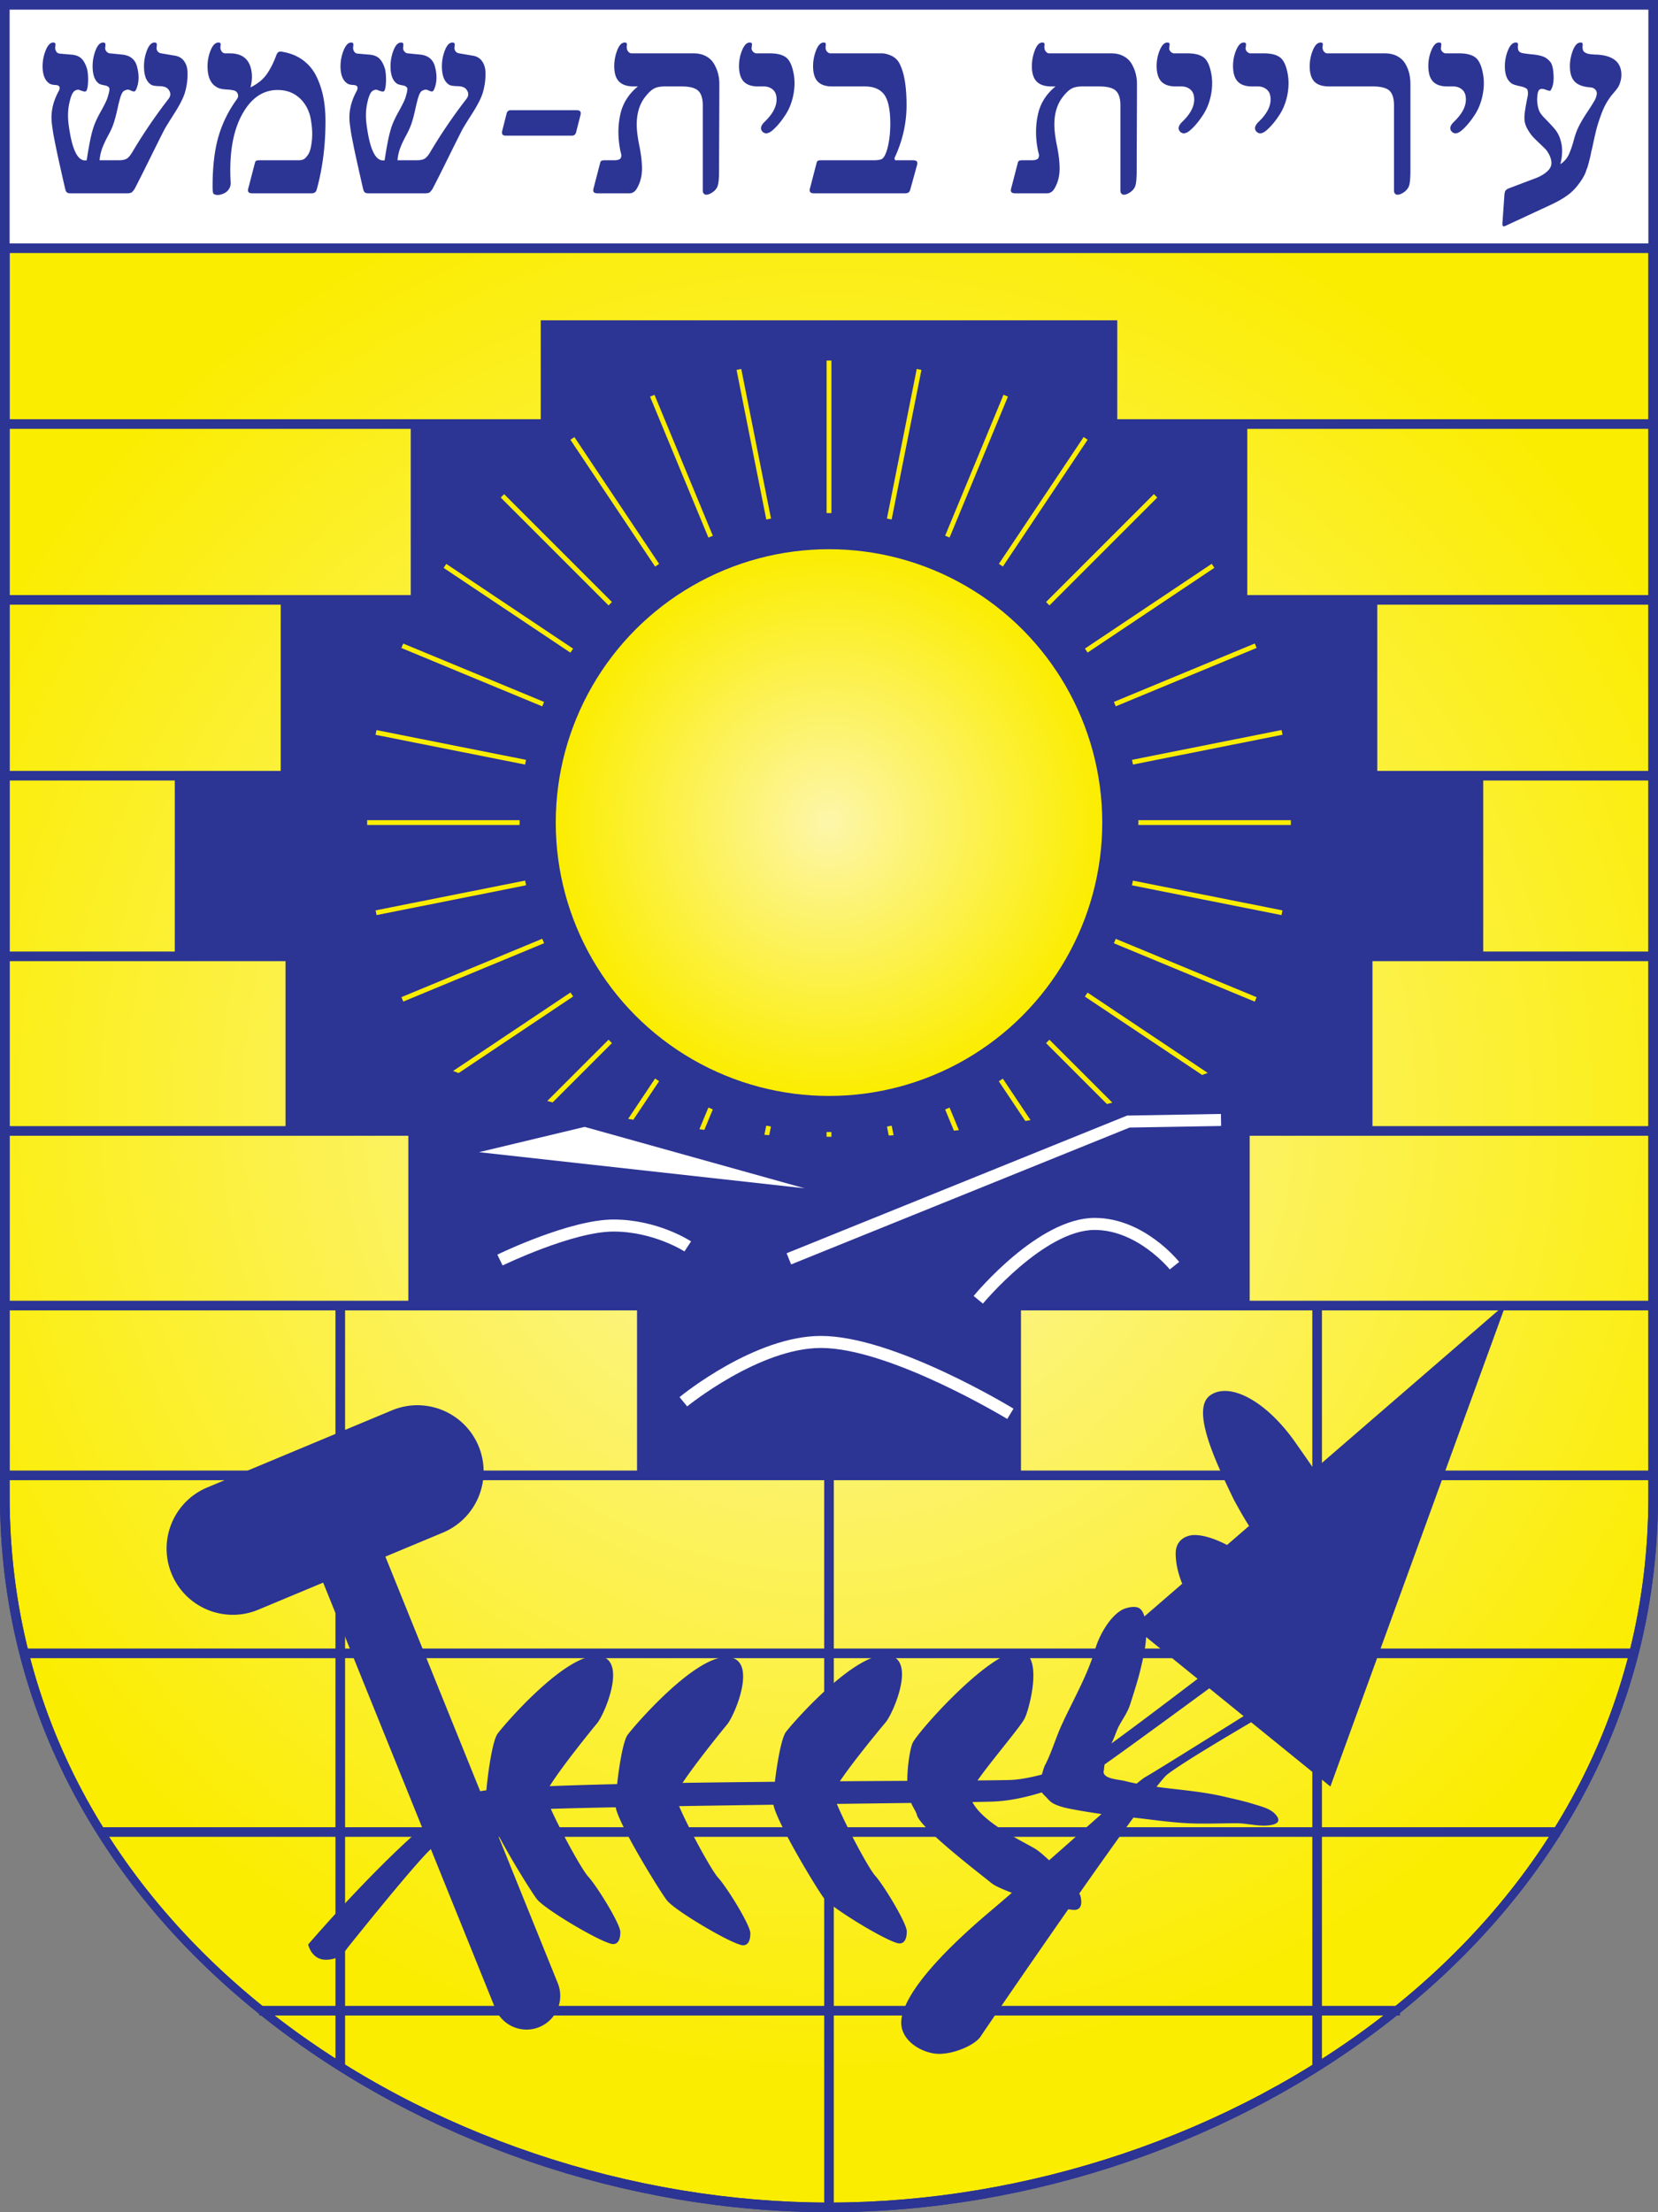
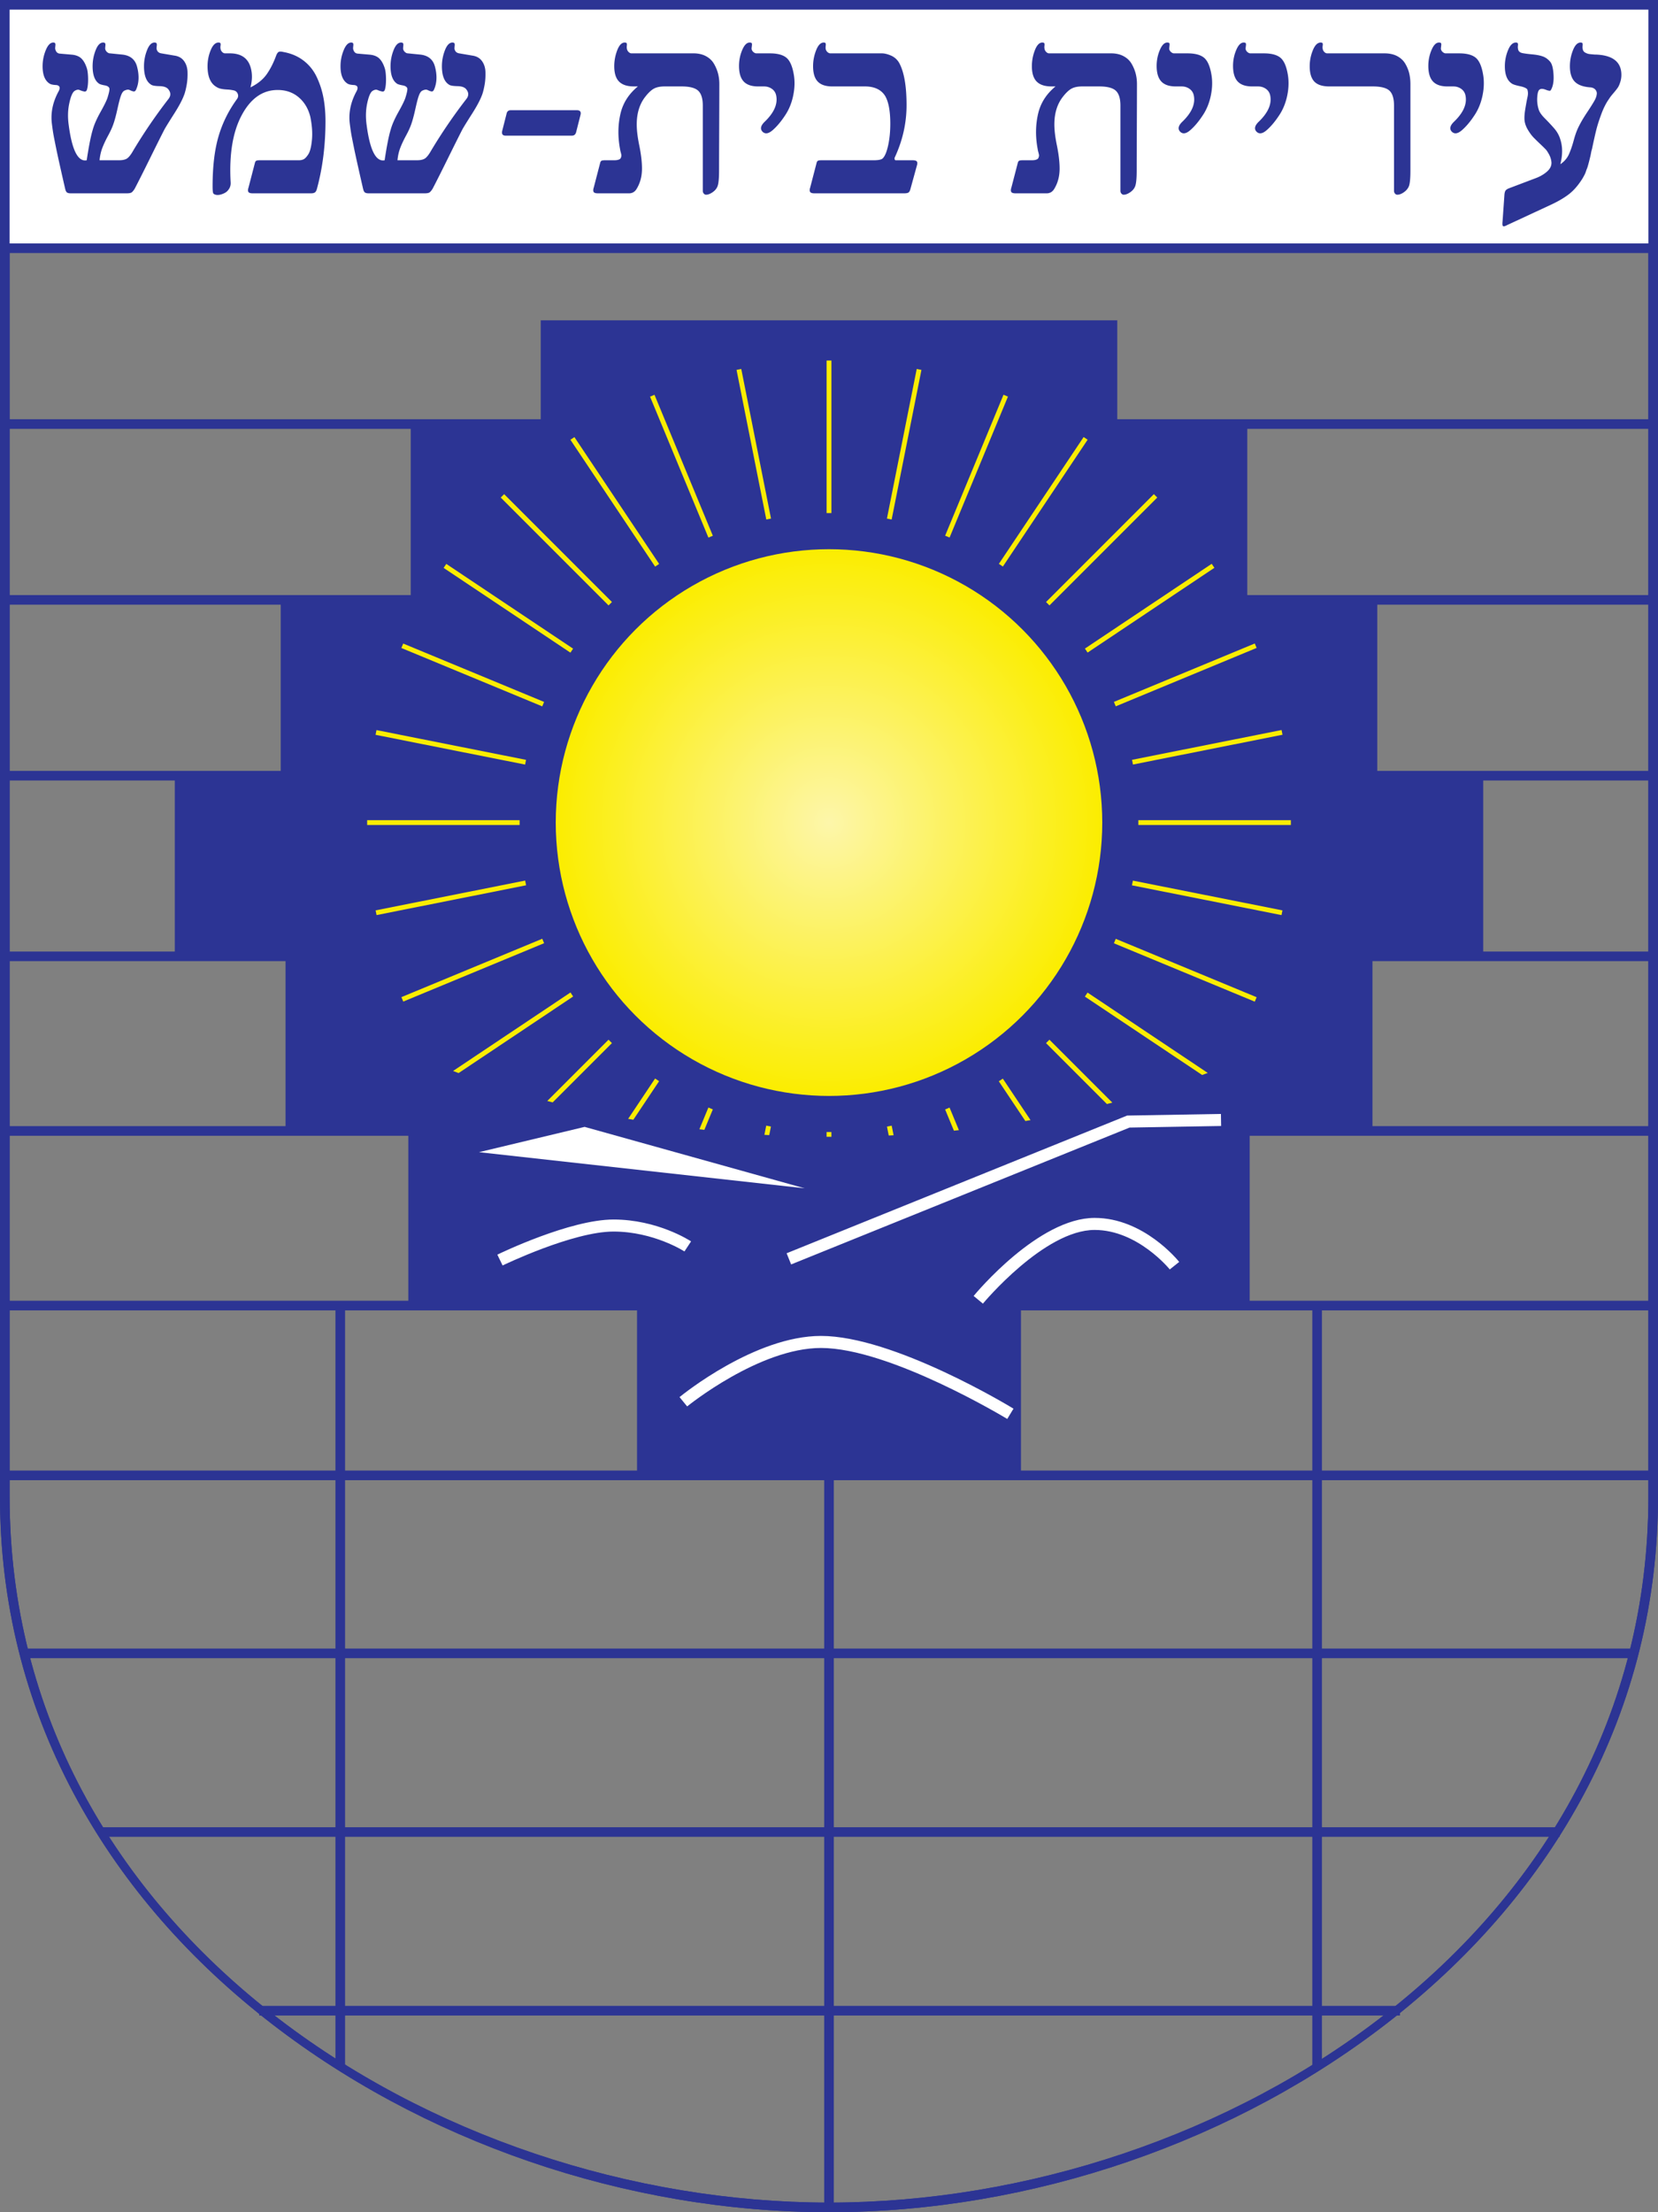
<svg xmlns="http://www.w3.org/2000/svg" xmlns:xlink="http://www.w3.org/1999/xlink" width="688.667" height="918.5" xml:space="preserve">
  <rect width="100%" height="100%" fill="#808080" stroke="none" />
  <radialGradient id="a" cx="344.334" cy="459.25" r="403.9" gradientUnits="userSpaceOnUse">
    <stop offset="0" style="stop-color:#fdf6aa" />
    <stop offset="1" style="stop-color:#fbed00" />
  </radialGradient>
-   <path fill="url(#a)" d="M686.667 2v619.5c0 180-177.334 295-342.334 295S2 801.5 2 621.5V2h684.667z" />
  <path fill="#2C3494" d="M344.333 918.5c-84.102 0-169.494-29.315-234.281-80.43-34.003-26.827-60.761-58.318-79.532-93.6C10.269 706.405 0 665.032 0 621.5V0h688.667v621.5c0 43.532-10.269 84.905-30.521 122.971-18.771 35.281-45.529 66.772-79.532 93.6-64.786 51.113-150.178 80.429-234.281 80.429zM4 4v617.5c0 180.979 176.658 293 340.333 293 163.676 0 340.334-112.021 340.334-293V4H4z" />
  <path fill="#FFF" d="M1.833 2h684v101.5h-684z" />
  <g fill="#2C3494">
    <path d="M17.692 27.486c0-2.271.435-4.474 1.305-6.613.87-2.137 1.903-3.207 3.101-3.207.435 0 .708.104.82.312.111.209.138.55.082 1.022-.057.474-.085.88-.085 1.22.266 1.287.912 1.968 1.937 2.043l5.184.454c1.633.19 2.896.719 3.788 1.589.893.871 1.624 2.157 2.193 3.86.342.985.532 2.441.57 4.371.038 1.93-.114 3.482-.456 4.654-.19.644-.579.908-1.168.795a8.752 8.752 0 0 1-1.852-.596c-.646-.284-1.386-.142-2.222.426-.835.644-1.548 2.375-2.137 5.194s-.655 5.818-.199 8.997c1.367 10.407 3.854 15.251 7.463 14.531.885-5.865 1.714-10.065 2.489-12.601.553-2.081 1.65-4.588 3.292-7.521 1.641-2.932 2.613-4.947 2.917-6.045.646-2.081.875-3.349.689-3.803-.261-.567-.875-.937-1.841-1.107-.967-.17-1.706-.369-2.213-.596-1.922-1.172-2.882-3.633-2.882-7.379 0-2.271.417-4.474 1.251-6.613.833-2.137 1.868-3.207 3.101-3.207.435 0 .717.104.846.312.129.208.166.549.109 1.022-.057.474-.085.88-.085 1.22.076.53.322.985.74 1.362.418.379.817.568 1.197.568l5.126.511c3.303.341 5.354 1.987 6.152 4.938.987 3.671.854 6.888-.398 9.649-.266.568-.627.805-1.083.709-.456-.094-.968-.284-1.538-.567-.57-.284-1.31-.199-2.221.255-.569.265-1.063 1.003-1.481 2.214-.342.908-.817 2.734-1.424 5.478-.608 2.744-1.196 4.891-1.763 6.442-.454 1.287-1.165 2.82-2.13 4.598-.966 1.779-1.748 3.444-2.346 4.995-.598 1.552-.988 3.273-1.169 5.165h8.025c1.658 0 2.854-.292 3.588-.879.734-.586 1.517-1.618 2.346-3.094a217.487 217.487 0 0 1 14.608-21.399c1.097-1.362 1.097-2.725 0-4.087-.644-.832-1.854-1.268-3.633-1.306-1.779-.037-2.922-.227-3.43-.568-2.031-1.21-3.046-3.783-3.046-7.72 0-2.271.417-4.474 1.251-6.613.834-2.137 1.868-3.207 3.101-3.207.435 0 .717.104.846.312.129.208.166.549.109 1.022-.057.474-.085.88-.085 1.22.189 1.098.832 1.741 1.93 1.93l5.676.965c1.665.265 2.942 1.022 3.832 2.271.889 1.249 1.362 2.734 1.419 4.456.057 1.722-.028 3.32-.255 4.796a29.716 29.716 0 0 1-.908 4.087c-.719 2.195-2.157 4.986-4.314 8.373-2.157 3.387-3.52 5.591-4.087 6.613-1.173 2.271-3.161 6.244-5.964 11.92s-4.938 9.915-6.404 12.715c-.527.833-.979 1.362-1.354 1.589s-1.054.341-2.032.341H29.43c-.715 0-1.242-.114-1.581-.341s-.602-.756-.791-1.589a1183.8 1183.8 0 0 1-2.088-9.195 524.273 524.273 0 0 1-1.496-6.84 622.51 622.51 0 0 1-.846-4.201c-.32-1.608-.546-2.866-.677-3.774-.132-.908-.273-1.949-.423-3.122-.527-4.503.429-8.969 2.867-13.396.722-1.438.417-2.271-.912-2.498-.11 0-.383-.019-.82-.057a7.948 7.948 0 0 1-1.229-.199 3.177 3.177 0 0 1-1.12-.54c-1.748-1.283-2.622-3.63-2.622-7.036zM86.205 27.486c0-2.308.435-4.521 1.306-6.641.87-2.119 1.948-3.179 3.235-3.179.454 0 .728.104.823.312.094.208.104.549.028 1.022-.076.474-.076.88 0 1.22.075.53.302.985.681 1.362.378.379.775.568 1.192.568h1.987c4.768 0 7.682 2.063 8.741 6.187.643 2.46.586 5.109-.17 7.947 2.989-1.476 5.25-3.311 6.783-5.506 1.533-2.194 2.847-4.805 3.945-7.833.34-.832.72-1.314 1.141-1.447.419-.132 1.011-.104 1.774.085 3.207.568 5.983 1.741 8.33 3.52 2.347 1.779 4.169 4.011 5.468 6.698a35.116 35.116 0 0 1 2.834 8.571c.591 3.028.888 6.357.888 9.99 0 9.953-1.18 19.281-3.538 27.984-.19.758-.466 1.269-.827 1.533-.362.265-.922.397-1.684.397h-24.138c-1.027 0-1.645-.208-1.854-.625-.209-.416-.182-1.021.083-1.816l2.611-10.047c.113-.529.302-.87.567-1.022.264-.15.756-.227 1.476-.227h16.177c.908 0 1.636-.16 2.186-.482.548-.321 1.144-.974 1.788-1.958.757-1.173 1.268-3.197 1.533-6.074.264-2.875.037-6.054-.681-9.536-.833-3.368-2.441-6.064-4.825-8.089-2.384-2.024-5.298-3.037-8.742-3.037-6.207 0-11.173 3.472-14.9 10.416-3.728 6.944-5.27 16.225-4.626 27.842.076 1.022-.123 1.921-.596 2.696-.474.776-1.032 1.344-1.675 1.703a7.961 7.961 0 0 1-2.015.794c-.701.17-1.325.189-1.873.057-.549-.133-.899-.332-1.05-.596-.19-.341-.284-1.306-.284-2.895 0-8.136.804-14.994 2.413-20.576 1.608-5.582 4.172-10.794 7.691-15.638.529-.719.643-1.457.34-2.214-.303-.757-.851-1.229-1.646-1.419a17.04 17.04 0 0 0-2.838-.369c-1.06-.057-1.978-.179-2.753-.369-.776-.189-1.58-.604-2.412-1.249-1.929-1.55-2.894-4.237-2.894-8.06zM141.436 27.486c0-2.271.435-4.474 1.305-6.613.87-2.137 1.903-3.207 3.101-3.207.435 0 .708.104.82.312.111.208.138.549.082 1.022-.057.474-.085.88-.085 1.22.266 1.287.912 1.968 1.937 2.043l5.184.454c1.633.19 2.896.719 3.788 1.589.893.871 1.624 2.157 2.193 3.86.342.985.532 2.441.57 4.371.038 1.93-.114 3.482-.456 4.654-.19.644-.579.908-1.168.795a8.752 8.752 0 0 1-1.852-.596c-.646-.284-1.386-.142-2.222.426-.835.644-1.548 2.375-2.137 5.194s-.655 5.818-.199 8.997c1.367 10.407 3.854 15.251 7.463 14.531.885-5.865 1.714-10.065 2.489-12.601.553-2.081 1.65-4.588 3.292-7.521 1.641-2.932 2.613-4.947 2.917-6.045.646-2.081.875-3.349.689-3.803-.261-.567-.875-.937-1.841-1.107-.967-.17-1.706-.369-2.213-.596-1.922-1.172-2.882-3.633-2.882-7.379 0-2.271.417-4.474 1.251-6.613.833-2.137 1.868-3.207 3.101-3.207.435 0 .717.104.846.312.129.208.166.549.109 1.022-.057.474-.085.88-.085 1.22.076.53.322.985.74 1.362.418.379.817.568 1.197.568l5.126.511c3.303.341 5.354 1.987 6.152 4.938.987 3.671.854 6.888-.398 9.649-.266.568-.627.805-1.083.709-.456-.094-.968-.284-1.538-.567-.57-.284-1.31-.199-2.221.255-.569.265-1.063 1.003-1.481 2.214-.342.908-.817 2.734-1.424 5.478-.608 2.744-1.196 4.891-1.763 6.442-.454 1.287-1.165 2.82-2.13 4.598-.966 1.779-1.748 3.444-2.346 4.995-.598 1.552-.988 3.273-1.169 5.165h8.025c1.658 0 2.854-.292 3.588-.879.734-.586 1.517-1.618 2.346-3.094a217.487 217.487 0 0 1 14.608-21.399c1.097-1.362 1.097-2.725 0-4.087-.644-.832-1.854-1.268-3.633-1.306-1.779-.037-2.922-.227-3.43-.568-2.031-1.21-3.046-3.783-3.046-7.72 0-2.271.417-4.474 1.251-6.613.834-2.137 1.868-3.207 3.101-3.207.435 0 .717.104.846.312.129.208.166.549.109 1.022-.057.474-.085.88-.085 1.22.189 1.098.832 1.741 1.93 1.93l5.676.965c1.665.265 2.942 1.022 3.832 2.271.889 1.249 1.362 2.734 1.419 4.456.057 1.722-.028 3.32-.255 4.796a29.716 29.716 0 0 1-.908 4.087c-.719 2.195-2.157 4.986-4.314 8.373-2.157 3.387-3.52 5.591-4.087 6.613-1.173 2.271-3.161 6.244-5.964 11.92s-4.938 9.915-6.404 12.715c-.527.833-.979 1.362-1.354 1.589s-1.054.341-2.032.341h-23.14c-.715 0-1.242-.114-1.581-.341s-.602-.756-.791-1.589a1183.8 1183.8 0 0 1-2.088-9.195 524.273 524.273 0 0 1-1.496-6.84 622.51 622.51 0 0 1-.846-4.201c-.32-1.608-.546-2.866-.677-3.774-.132-.908-.273-1.949-.423-3.122-.527-4.503.429-8.969 2.867-13.396.722-1.438.417-2.271-.912-2.498-.11 0-.383-.019-.82-.057a7.948 7.948 0 0 1-1.229-.199 3.177 3.177 0 0 1-1.12-.54c-1.749-1.283-2.622-3.63-2.622-7.036zM208.585 54.392l1.816-7.152c.189-.983.775-1.476 1.76-1.476h27.53c1.286.038 1.76.701 1.419 1.987l-1.816 7.152c-.265.984-.889 1.458-1.873 1.419h-27.417c-1.211 0-1.684-.643-1.419-1.93zM246.548 79.651c-.208-.416-.18-1.021.085-1.816l2.611-10.047c.113-.529.302-.87.567-1.022.264-.15.756-.227 1.476-.227h3.803c.757 0 1.381-.085 1.874-.255.491-.17.803-.444.937-.823.132-.378.199-.681.199-.908s-.089-.662-.265-1.306c-.175-.643-.263-1.041-.263-1.192-.984-5.109-.945-10.009.117-14.702 1.015-4.503 3.438-8.325 7.266-11.466h-1.694c-2.748 0-4.789-.671-6.125-2.015-1.336-1.343-2.004-3.471-2.004-6.386 0-2.271.413-4.474 1.241-6.613.827-2.137 1.852-3.207 3.075-3.207.468 0 .752.104.85.312.098.208.117.549.059 1.022-.059.474-.049.88.029 1.22.078.53.312.985.702 1.362.39.379.781.568 1.173.568h25.746c2.003 0 3.733.388 5.189 1.164 1.456.776 2.571 1.826 3.346 3.15a16 16 0 0 1 1.701 4.059c.359 1.382.539 2.848.539 4.399 0 3.936-.02 10.142-.057 18.618-.038 8.477-.057 14.248-.057 17.312 0 3.028-.19 5.128-.568 6.301-.34 1.022-1.021 1.893-2.043 2.611-1.021.718-1.949 1.079-2.781 1.079-.378 0-.701-.162-.965-.483a1.614 1.614 0 0 1-.397-1.05V43.834c0-2.914-.634-4.967-1.902-6.159s-3.586-1.788-6.954-1.788h-6.926c-1.931 0-3.455.312-4.571.937-1.116.625-2.318 1.77-3.604 3.435-2.196 2.838-3.353 6.396-3.47 10.671-.078 2.536.263 5.658 1.025 9.366.762 3.709 1.144 6.944 1.144 9.707 0 3.217-.762 6.055-2.285 8.514-.743 1.173-1.778 1.76-3.106 1.76h-12.87c-1.024-.001-1.639-.209-1.847-.626zM306.956 27.373c0-2.308.439-4.503 1.319-6.584.879-2.081 1.906-3.122 3.078-3.122.513 0 .817.104.911.312.094.208.103.587.027 1.135-.076.549-.113.956-.113 1.221.113.53.377.965.794 1.306.416.34.813.511 1.192.511h5.62c3.027 0 5.279.577 6.755 1.731 1.476 1.155 2.516 3.416 3.122 6.783.529 2.838.463 5.847-.199 9.025-.663 3.179-1.826 5.979-3.491 8.401-1.627 2.46-3.312 4.447-5.052 5.96-1.741 1.514-3.16 1.703-4.257.568-.984-1.097-.701-2.421.852-3.974 3.86-3.67 5.506-7.228 4.938-10.671-.19-1.286-.767-2.289-1.731-3.008-.965-.718-2.091-1.079-3.377-1.079h-2.44c-2.733 0-4.741-.69-6.023-2.072-1.284-1.381-1.925-3.528-1.925-6.443zM336.473 79.651c-.227-.416-.208-1.021.057-1.816l2.611-10.047c.113-.529.302-.87.567-1.022.264-.15.756-.227 1.476-.227h21.61c2.086 0 3.375-.264 3.869-.794.91-.908 1.658-2.715 2.246-5.421.588-2.705.883-5.685.883-8.94 0-5.298-.721-9.158-2.162-11.58-1.631-2.573-4.381-3.879-8.248-3.917h-13.709c-2.706 0-4.709-.671-6.006-2.015-1.298-1.343-1.946-3.471-1.946-6.386 0-2.271.421-4.474 1.264-6.613.842-2.137 1.887-3.207 3.133-3.207.442 0 .708.104.8.312.092.208.11.549.053 1.022-.057.474-.067.88-.028 1.22.075.53.312.985.71 1.362.398.379.825.568 1.281.568h21.331c1.098 0 2.357.303 3.777.908s2.547 1.589 3.381 2.952c2.082 3.746 3.123 9.631 3.123 17.653 0 7.493-1.646 14.758-4.938 21.797-.076.189-.076.417 0 .681.074.265.227.397.453.397h6.982c.984 0 1.59.19 1.816.568.227.379.207.965-.057 1.76l-2.611 9.479c-.189.758-.445 1.269-.766 1.533-.322.265-.975.397-1.959.397H338.29c-.985.001-1.59-.207-1.817-.624zM420.015 79.651c-.208-.416-.18-1.021.086-1.816l2.61-10.047c.114-.529.303-.87.568-1.022.264-.15.756-.227 1.476-.227h3.803c.757 0 1.381-.085 1.873-.255.491-.17.804-.444.937-.823.133-.378.199-.681.199-.908s-.089-.662-.265-1.306c-.176-.643-.264-1.041-.264-1.192-.984-5.109-.945-10.009.117-14.702 1.016-4.503 3.438-8.325 7.266-11.466h-1.693c-2.748 0-4.79-.671-6.125-2.015-1.337-1.343-2.005-3.471-2.005-6.386 0-2.271.413-4.474 1.241-6.613.826-2.137 1.852-3.207 3.074-3.207.469 0 .753.104.85.312.098.208.117.549.059 1.022-.059.474-.049.88.029 1.22.078.53.312.985.703 1.362.39.379.781.568 1.172.568h25.747c2.003 0 3.732.388 5.188 1.164 1.456.776 2.571 1.826 3.347 3.15a16 16 0 0 1 1.701 4.059c.359 1.382.539 2.848.539 4.399 0 3.936-.02 10.142-.057 18.618-.038 8.477-.057 14.248-.057 17.312 0 3.028-.189 5.128-.567 6.301-.341 1.022-1.022 1.893-2.044 2.611-1.021.718-1.949 1.079-2.781 1.079-.379 0-.7-.162-.965-.483a1.61 1.61 0 0 1-.397-1.05V43.834c0-2.914-.634-4.967-1.902-6.159s-3.586-1.788-6.954-1.788h-6.926c-1.932 0-3.455.312-4.571.937-1.117.625-2.318 1.77-3.604 3.435-2.196 2.838-3.353 6.396-3.47 10.671-.078 2.536.264 5.658 1.025 9.366.762 3.709 1.143 6.944 1.143 9.707 0 3.217-.762 6.055-2.284 8.514-.743 1.173-1.778 1.76-3.106 1.76h-12.87c-1.023-.001-1.638-.209-1.846-.626zM480.422 27.373c0-2.308.439-4.503 1.319-6.584.88-2.081 1.905-3.122 3.078-3.122.513 0 .817.104.911.312.094.208.103.587.027 1.135-.076.549-.113.956-.113 1.221.113.53.378.965.795 1.306.415.34.812.511 1.191.511h5.62c3.026 0 5.278.577 6.754 1.731 1.477 1.155 2.517 3.416 3.122 6.783.529 2.838.463 5.847-.198 9.025-.663 3.179-1.826 5.979-3.491 8.401-1.627 2.46-3.312 4.447-5.052 5.96-1.741 1.514-3.16 1.703-4.257.568-.984-1.097-.701-2.421.852-3.974 3.859-3.67 5.506-7.228 4.938-10.671-.189-1.286-.766-2.289-1.73-3.008-.966-.718-2.092-1.079-3.378-1.079h-2.44c-2.732 0-4.741-.69-6.023-2.072-1.283-1.381-1.925-3.528-1.925-6.443zM512.153 27.373c0-2.308.439-4.503 1.319-6.584.88-2.081 1.905-3.122 3.078-3.122.513 0 .817.104.911.312.094.208.103.587.027 1.135-.076.549-.113.956-.113 1.221.113.53.378.965.795 1.306.415.34.812.511 1.191.511h5.62c3.026 0 5.278.577 6.754 1.731 1.477 1.155 2.517 3.416 3.122 6.783.529 2.838.463 5.847-.198 9.025-.663 3.179-1.826 5.979-3.491 8.401-1.627 2.46-3.312 4.447-5.052 5.96-1.741 1.514-3.16 1.703-4.257.568-.984-1.097-.701-2.421.852-3.974 3.859-3.67 5.506-7.228 4.938-10.671-.189-1.286-.766-2.289-1.73-3.008-.966-.718-2.092-1.079-3.378-1.079h-2.44c-2.732 0-4.741-.69-6.023-2.072-1.284-1.381-1.925-3.528-1.925-6.443zM543.998 27.486c0-2.271.435-4.474 1.305-6.613.87-2.137 1.949-3.207 3.236-3.207.454 0 .728.104.822.312.095.208.104.549.028 1.022-.076.474-.076.88 0 1.22.076.53.303.985.682 1.362.378.379.775.568 1.192.568h23.783c2.081 0 3.85.388 5.308 1.164 1.456.776 2.572 1.826 3.349 3.15.775 1.325 1.324 2.678 1.646 4.059.32 1.382.482 2.848.482 4.399v35.93c0 3.028-.19 5.128-.568 6.301-.378 1.022-1.069 1.893-2.071 2.611-1.003.718-1.939 1.079-2.81 1.079-.379 0-.701-.162-.965-.483a1.61 1.61 0 0 1-.397-1.05V43.834c0-2.914-.625-4.967-1.873-6.159-1.249-1.192-3.596-1.788-7.039-1.788h-17.994c-2.838 0-4.9-.671-6.187-2.015-1.287-1.343-1.929-3.471-1.929-6.386zM593.267 27.373c0-2.308.439-4.503 1.319-6.584.88-2.081 1.905-3.122 3.078-3.122.513 0 .817.104.911.312.094.208.103.587.027 1.135-.076.549-.113.956-.113 1.221.113.53.378.965.795 1.306.415.34.812.511 1.191.511h5.62c3.026 0 5.278.577 6.754 1.731 1.477 1.155 2.517 3.416 3.122 6.783.529 2.838.463 5.847-.198 9.025-.663 3.179-1.826 5.979-3.491 8.401-1.627 2.46-3.312 4.447-5.052 5.96-1.741 1.514-3.16 1.703-4.257.568-.984-1.097-.701-2.421.852-3.974 3.859-3.67 5.506-7.228 4.938-10.671-.189-1.286-.766-2.289-1.73-3.008-.966-.718-2.092-1.079-3.378-1.079h-2.44c-2.732 0-4.741-.69-6.023-2.072-1.283-1.381-1.925-3.528-1.925-6.443zM624.089 92.083l.795-11.296c.075-.832.256-1.419.539-1.76.284-.34.785-.643 1.505-.908l11.238-4.257c1.816-.719 3.33-1.637 4.541-2.753 1.211-1.116 1.778-2.356 1.703-3.718a8.424 8.424 0 0 0-.993-3.264c-.549-1.002-1.003-1.693-1.362-2.072a72.358 72.358 0 0 0-1.958-1.93 101.794 101.794 0 0 1-3.065-2.98c-.758-.775-1.523-1.797-2.299-3.065s-1.259-2.507-1.447-3.718c-.19-1.21-.105-2.904.255-5.08.359-2.176.672-3.86.937-5.052.265-1.192.228-2.242-.113-3.15-.454-.53-1.438-.956-2.951-1.277-1.515-.321-2.574-.633-3.179-.937-2.12-1.211-3.179-3.67-3.179-7.379 0-2.271.435-4.474 1.305-6.613.87-2.137 1.949-3.207 3.236-3.207.454 0 .728.104.822.312.095.208.114.549.057 1.022-.057.474-.048.88.029 1.22.113.985.718 1.589 1.816 1.816.908.19 2.279.369 4.115.54 1.835.17 3.32.464 4.455.88 1.136.417 2.157 1.173 3.065 2.271.757.984 1.201 2.829 1.334 5.534.132 2.706-.274 4.796-1.221 6.272-.189.265-.87.17-2.043-.284-1.174-.454-2.025-.473-2.555-.057-.53.341-.852 1.419-.965 3.235s.113 3.576.682 5.279c.378 1.021 1.2 2.167 2.469 3.434a88.722 88.722 0 0 1 3.803 4.059c1.268 1.438 2.147 3.008 2.64 4.711.984 3.028.984 6.453 0 10.274 1.627-1.097 2.81-2.459 3.548-4.087.738-1.627 1.419-3.604 2.044-5.932.624-2.328 1.353-4.286 2.185-5.875.832-1.665 1.931-3.52 3.293-5.563s2.384-3.661 3.064-4.853c.682-1.192 1.022-2.279 1.022-3.264-.075-.643-.342-1.172-.803-1.589-.461-.416-1.043-.662-1.744-.738-3.026-.189-5.222-.974-6.588-2.355-1.366-1.381-2.048-3.528-2.048-6.443 0-2.271.424-4.474 1.271-6.613.849-2.137 1.899-3.207 3.153-3.207.442 0 .711.104.803.312.092.208.11.549.055 1.022-.055.474-.046.88.027 1.22.074.719.406 1.249.996 1.589.59.341 1.171.549 1.742.625.571.076 1.355.152 2.352.227h.442c6.572.265 10.072 2.744 10.501 7.436.113 1.287.006 2.498-.323 3.633-.33 1.135-.689 1.997-1.078 2.583-.39.587-1.021 1.391-1.897 2.413-.877 1.021-1.469 1.798-1.777 2.327-1.198 1.666-2.261 3.747-3.188 6.244-.928 2.498-1.623 4.664-2.086 6.499-.464 1.836-1.082 4.589-1.854 8.259-.076.113-.189.567-.341 1.362a44.262 44.262 0 0 1-.283 1.419l-.312 1.249c-.17.681-.283 1.135-.341 1.362-.057.227-.17.644-.34 1.249-.171.606-.322 1.06-.454 1.362-.134.303-.275.691-.426 1.164-.152.474-.322.89-.511 1.249-.19.36-.397.748-.625 1.164-.227.417-.474.814-.737 1.192-1.666 2.536-3.473 4.532-5.421 5.988-1.95 1.457-4.306 2.829-7.067 4.116l-18.334 8.514c-.833.454-1.391.605-1.675.454-.284-.152-.369-.757-.256-1.816z" />
  </g>
-   <path fill="#2C3494" d="M484.833 736.75c6.083-4.779 28.955-18.235 34.849-21.683l32.901 26.683 73-200.5-79.696 68.898c-2.129-3.08-4.73-6.818-7.886-11.313-12.166-17.333-27.334-25.167-35.334-19.5s1.834 26.833 9.834 43.333c3.087 5.705 5.122 9.048 6.315 10.884l-9.149 7.909c-3.015-1.573-8.654-4.127-13.5-4.127-3.166 0-7.834 1.833-7.834 7.665 0 4.755 1.395 9.31 2.711 12.562l-15.703 13.576c-.402-1.402-1.025-2.644-2.015-3.336-1.827-1.278-5.796-.295-7.494.714-3.606 2.142-6.399 6.207-8.299 9.792-1.213 2.291-2.033 4.386-2.79 6.892-3.346 11.065-9.118 20.761-13.91 31.302-2.271 4.996-4.112 11.291-6.667 16.167-.644 1.229-.993 2.707-1.409 4.11-4.383 1.153-8.738 2.007-12.424 2.224-1.582.093-6.67.16-14.303.221 5.854-8.343 17.827-22.277 19.553-25.722 2.334-4.655 8.807-30.617-4.5-27.5S380.76 719.626 379 723.804c-.896 2.128-2.145 9.009-2.148 15.593-8.599.048-18.057.103-28.002.17 5.188-7.769 16.38-21.366 18.949-24.393 3.372-3.968 13.599-27.873-.067-28.002-13.667-.129-38.604 28.304-41.304 31.944-1.853 2.498-3.622 12.686-4.568 20.666-12.781.119-25.794.268-38.365.461 5.204-7.867 15.999-21.236 18.505-24.244 3.333-4 13.333-28-.333-28s-38.333 28.667-41 32.333c-1.808 2.485-3.462 12.478-4.34 20.423-10.244.236-19.74.515-28.017.846 4.516-7.404 16.974-22.842 19.69-26.102 3.333-4 13.333-28-.333-28s-38.333 28.667-41 32.333c-2.051 2.819-3.903 15.296-4.65 23.487-.976.123-1.831.25-2.567.381l-39.382-97.399 23.895-9.974c14.016-5.85 20.635-21.955 14.785-35.971s-21.954-20.638-35.971-14.785l-76.667 32c-14.016 5.85-20.635 21.955-14.785 35.971 4.405 10.555 14.625 16.914 25.389 16.914 3.53 0 7.12-.684 10.582-2.129l26.931-11.241 41.116 101.688C153.484 777.605 128 807.333 128 807.333s1.333 6.334 7.333 6.334 8-3.667 9.333-5.334 26.667-33.333 34-40.333c.095-.091.2-.181.296-.271l26.761 66.185c2.203 5.448 7.447 8.756 12.984 8.756 1.747 0 3.523-.329 5.243-1.024 7.168-2.898 10.629-11.06 7.731-18.228l-25.435-62.906c5.568 10.74 14.502 25.062 16.753 27.988 3.333 4.333 27.667 18.667 31.667 18.667 1.917 0 3-1.667 3-5s-9.667-19-13.333-23c-2.782-3.034-11.503-19.103-15.555-28.145 7.444-.229 16.656-.446 26.962-.652 1.2 7.035 18.046 34.451 21.26 38.63 3.333 4.333 27.667 18.667 31.667 18.667 1.917 0 3-1.667 3-5s-9.667-19-13.333-23c-2.957-3.226-12.629-21.186-16.265-29.769 12.69-.206 26.046-.398 39.191-.578 1.411 7.36 17.707 34.446 20.852 38.615 3.292 4.364 27.489 18.928 31.488 18.965 1.917.019 3.016-1.639 3.048-4.971.031-3.333-9.487-19.091-13.115-23.125-2.917-3.243-12.365-21.183-15.946-29.833 11.139-.145 21.628-.278 30.842-.401.96 2.078 2.104 3.691 2.395 4.935 1.294 5.517 26.886 24.988 31.119 28.447 1.232 1.007 4.396 2.434 8.352 3.927a1236.063 1236.063 0 0 1-9.209 7.871c-27.5 23.25-36.75 38-36.75 46s9.25 13 15.75 13 15-3.75 17.25-7.25c1.113-1.731 18.376-27.015 36.387-52.791 1.544.254 2.705.337 3.31.195 1.866-.437 2.541-2.308 1.781-5.552-.072-.307-.253-.7-.525-1.165 8.064-11.495 16.013-22.691 22.477-31.541 7.593.83 15.161 1.998 22.883 2.359 6.586.309 13.268.005 19.865-.006 4.702-.008 9.584 1.541 14.335.756 3.6-.595 4.048-2.333 1.551-4.823-2.156-2.151-5.929-3.009-8.874-3.94-3.764-1.191-7.981-2.07-11.822-2.984-9.331-2.222-18.89-2.85-28.349-4.124 2.138-2.714 3.694-4.518 4.478-5.134zm-20-20.25c1.773-3.258 3.579-5.593 4.671-9.087 1.676-5.362 3.316-10.26 4.571-15.786.916-4.03 1.787-7.872 1.976-11.943l21.391 17.348c-6.41 4.889-25.156 19.144-35.785 26.828.139-.301.276-.604.414-.883.876-1.778 1.797-4.702 2.762-6.477zm-34.25 51.5c-4.062-2.771-21.834-10.501-26.687-19.808 3.848-.068 6.733-.133 8.437-.191 6.854-.236 13.955-1.815 20.391-3.812.476.739 1.396 1.489 1.914 2.072.845.95 1.695 1.89 2.827 2.507 2.044 1.114 4.619 1.768 6.979 2.226a247.88 247.88 0 0 0 13.074 2.173c-6.367 5.614-13.867 12.279-21.744 19.208-2.084-1.938-3.959-3.536-5.191-4.375zm36.59-28.559c-2.006-.511-6.819-.746-8.282-2.504-.855-1.027-.383-1.512-.295-2.731.037-.517.117-1.069.215-1.635 9.17-6.403 35.069-25.401 43.498-31.593l14.239 11.548c-7.945 4.979-36.839 23.07-40.715 25.224-.66.367-1.944 1.346-3.716 2.798a91.436 91.436 0 0 1-4.944-1.107z" />
  <path fill="#2C3494" d="M344.333 918.5c-84.102 0-169.494-29.315-234.281-80.43-34.003-26.827-60.761-58.318-79.532-93.6C10.269 706.405 0 665.032 0 621.5V0h688.667v621.5c0 43.532-10.269 84.905-30.521 122.971-18.771 35.281-45.529 66.772-79.532 93.6-64.786 51.113-150.178 80.429-234.281 80.429zM4 4v617.5c0 180.979 176.658 293 340.333 293 163.676 0 340.334-112.021 340.334-293V4H4z" />
  <path fill="#2C3494" d="M1.833 174.067h685.5v4H1.833zM1.833 101.067h685.5v4H1.833zM1.833 247.067h685.5v4H1.833zM1.833 320.067h685.5v4H1.833zM1.833 395.067h685.5v4H1.833zM1.833 467.567h685.5v4H1.833zM1.833 540.067h685.5v4H1.833zM1.833 610.567h685.5v4H1.833zM10 684.465h669.166v4H10zM41.334 758.647h606.5v4h-606.5zM107.667 832.829H581.5v4H107.667z" />
  <path fill="#2C3494" d="M139.333 542h4v316h-4zM545.083 542h4v316h-4zM342.333 612.5h4v304h-4z" />
  <path fill="#2C3494" d="M424.07 613v-70.5h95V470h51v-72.5h46v-75h-44V249h-54v-72.5h-54V133H224.602v43.5h-54V249h-54v73.5h-44v75h46V470h51v72.5h95V613z" />
  <path fill="#FFF" d="m198.958 478.375 43.875-10.5 91.375 25.5zM328.604 524.984l-1.874-4.635 141.431-57.174.464-.008 38.5-.667.085 5-38.036.658zM408.261 541.258l-3.855-3.184c1.092-1.323 27.018-32.408 50.262-32.408 20.303 0 34.524 17.528 35.12 18.274l-3.908 3.119c-.13-.162-13.349-16.394-31.212-16.394-20.89.002-46.154 30.288-46.407 30.593zM418.368 589.136c-.484-.295-48.747-29.469-77.367-29.469-25.613 0-55.287 24.025-55.584 24.268l-3.167-3.869c1.267-1.037 31.34-25.398 58.75-25.398 30.023 0 77.941 28.965 79.967 30.197l-2.599 4.271zM208.76 525.416l-2.185-4.498c1.226-.595 30.225-14.584 48.259-14.584 18.207 0 31.645 8.707 32.208 9.078l-2.749 4.176c-.124-.08-12.804-8.254-29.459-8.254-16.883-.001-45.784 13.94-46.074 14.082z" />
  <defs>
    <path id="b" d="M344.334 146.861c-107.512 0-194.667 87.155-194.667 194.667 0 35.912 9.736 69.546 26.695 98.426C224.529 460.154 282.976 472 346 472c61.113 0 117.926-11.137 165.231-30.229C528.857 412.489 539 378.194 539 341.528c0-107.511-87.154-194.667-194.666-194.667z" />
  </defs>
  <clipPath id="c">
    <use xlink:href="#b" overflow="visible" />
  </clipPath>
  <g clip-path="url(#c)">
    <radialGradient id="d" cx="344.334" cy="341.528" r="113.499" gradientUnits="userSpaceOnUse">
      <stop offset="0" style="stop-color:#fdf6aa" />
      <stop offset="1" style="stop-color:#fbed00" />
    </radialGradient>
    <circle fill="url(#d)" cx="344.334" cy="341.528" r="113.499" />
    <g fill="#FBED00">
      <path d="M343.334 149.694h2v63.333h-2zM307.892 153.19l12.356 62.118-1.961.39-12.357-62.117zM271.85 163.922l24.237 58.514-1.848.766-24.238-58.515zM238.589 181.48l35.188 52.662-1.663 1.111-35.188-52.662zM209.394 205.169l44.783 44.783-1.414 1.415-44.783-44.784zM185.377 234.13l52.662 35.188-1.11 1.663-52.663-35.188zM167.48 267.2l58.514 24.237-.765 1.848-58.515-24.238zM156.377 303.126l62.119 12.357-.39 1.962-62.12-12.357zM152.499 340.524h63.335v2h-63.335zM218.128 365.608l.391 1.961-62.113 12.37-.39-1.962zM225.237 389.762l.766 1.847-58.51 24.245-.765-1.848zM236.952 412.072l1.11 1.663-52.656 35.189-1.111-1.663zM252.763 431.676l1.414 1.414-44.785 44.785-1.414-1.414zM272.098 447.792l1.663 1.111-35.19 52.658-1.662-1.111zM294.235 459.847l1.848.766-24.245 58.51-1.848-.766zM318.258 467.348l1.962.39-12.37 62.115-1.961-.391zM343.331 470.025h2v63.337h-2zM370.369 467.363l12.356 62.12-1.96.39-12.357-62.12zM394.412 459.87l24.239 58.516-1.848.766-24.239-58.516zM416.532 447.836l35.19 52.664-1.663 1.11-35.19-52.663zM435.887 431.677l44.786 44.785-1.414 1.415-44.786-44.786zM451.726 412.113l52.666 35.191-1.112 1.663-52.665-35.19zM463.434 389.794l58.518 24.24-.765 1.848-58.518-24.24zM470.559 365.626l62.121 12.357-.39 1.962-62.122-12.357zM472.832 340.528h63.338v2h-63.338zM532.316 303.098l.39 1.962-62.115 12.37-.39-1.962zM521.185 267.17l.765 1.848-58.512 24.246-.766-1.847zM503.294 234.092l1.112 1.662-52.66 35.192-1.112-1.663zM479.274 205.166l1.414 1.414-44.787 44.787-1.414-1.414zM450.096 181.459l1.662 1.111-35.204 52.654-1.662-1.111zM416.818 163.902l1.847.766-24.246 58.512-1.847-.765zM380.77 153.19l1.96.391-12.376 62.117-1.96-.391z" />
    </g>
  </g>
</svg>